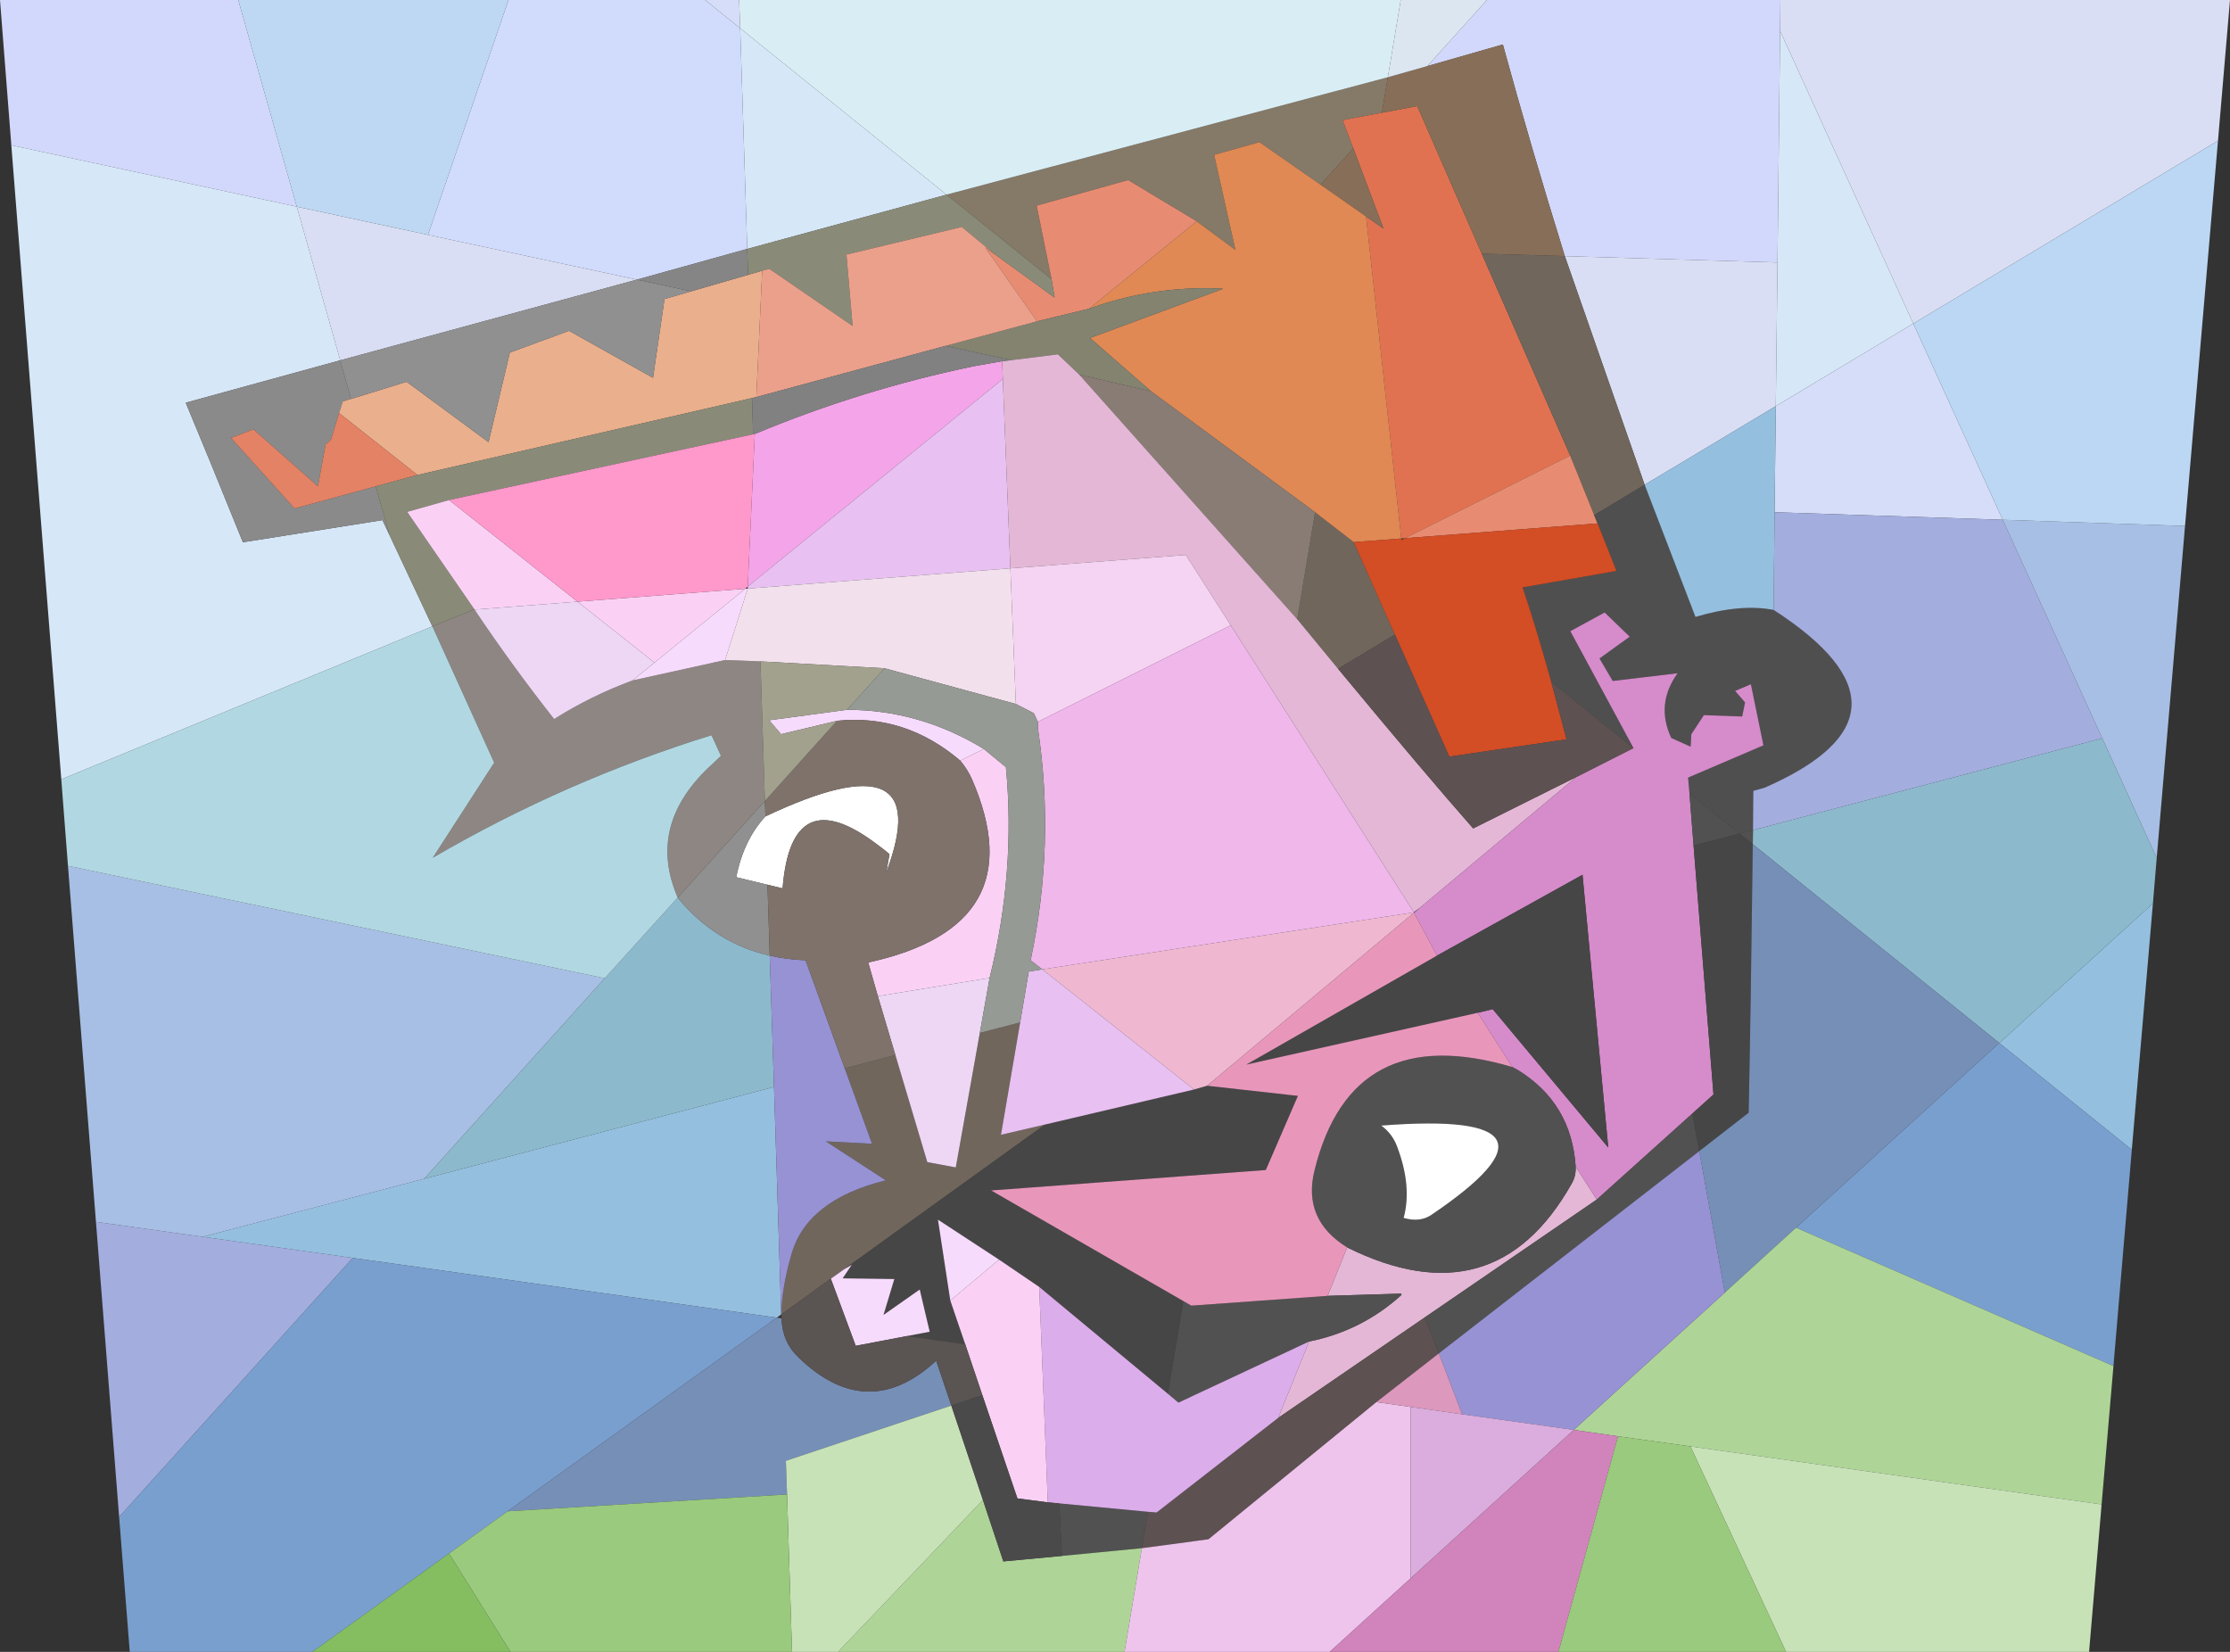
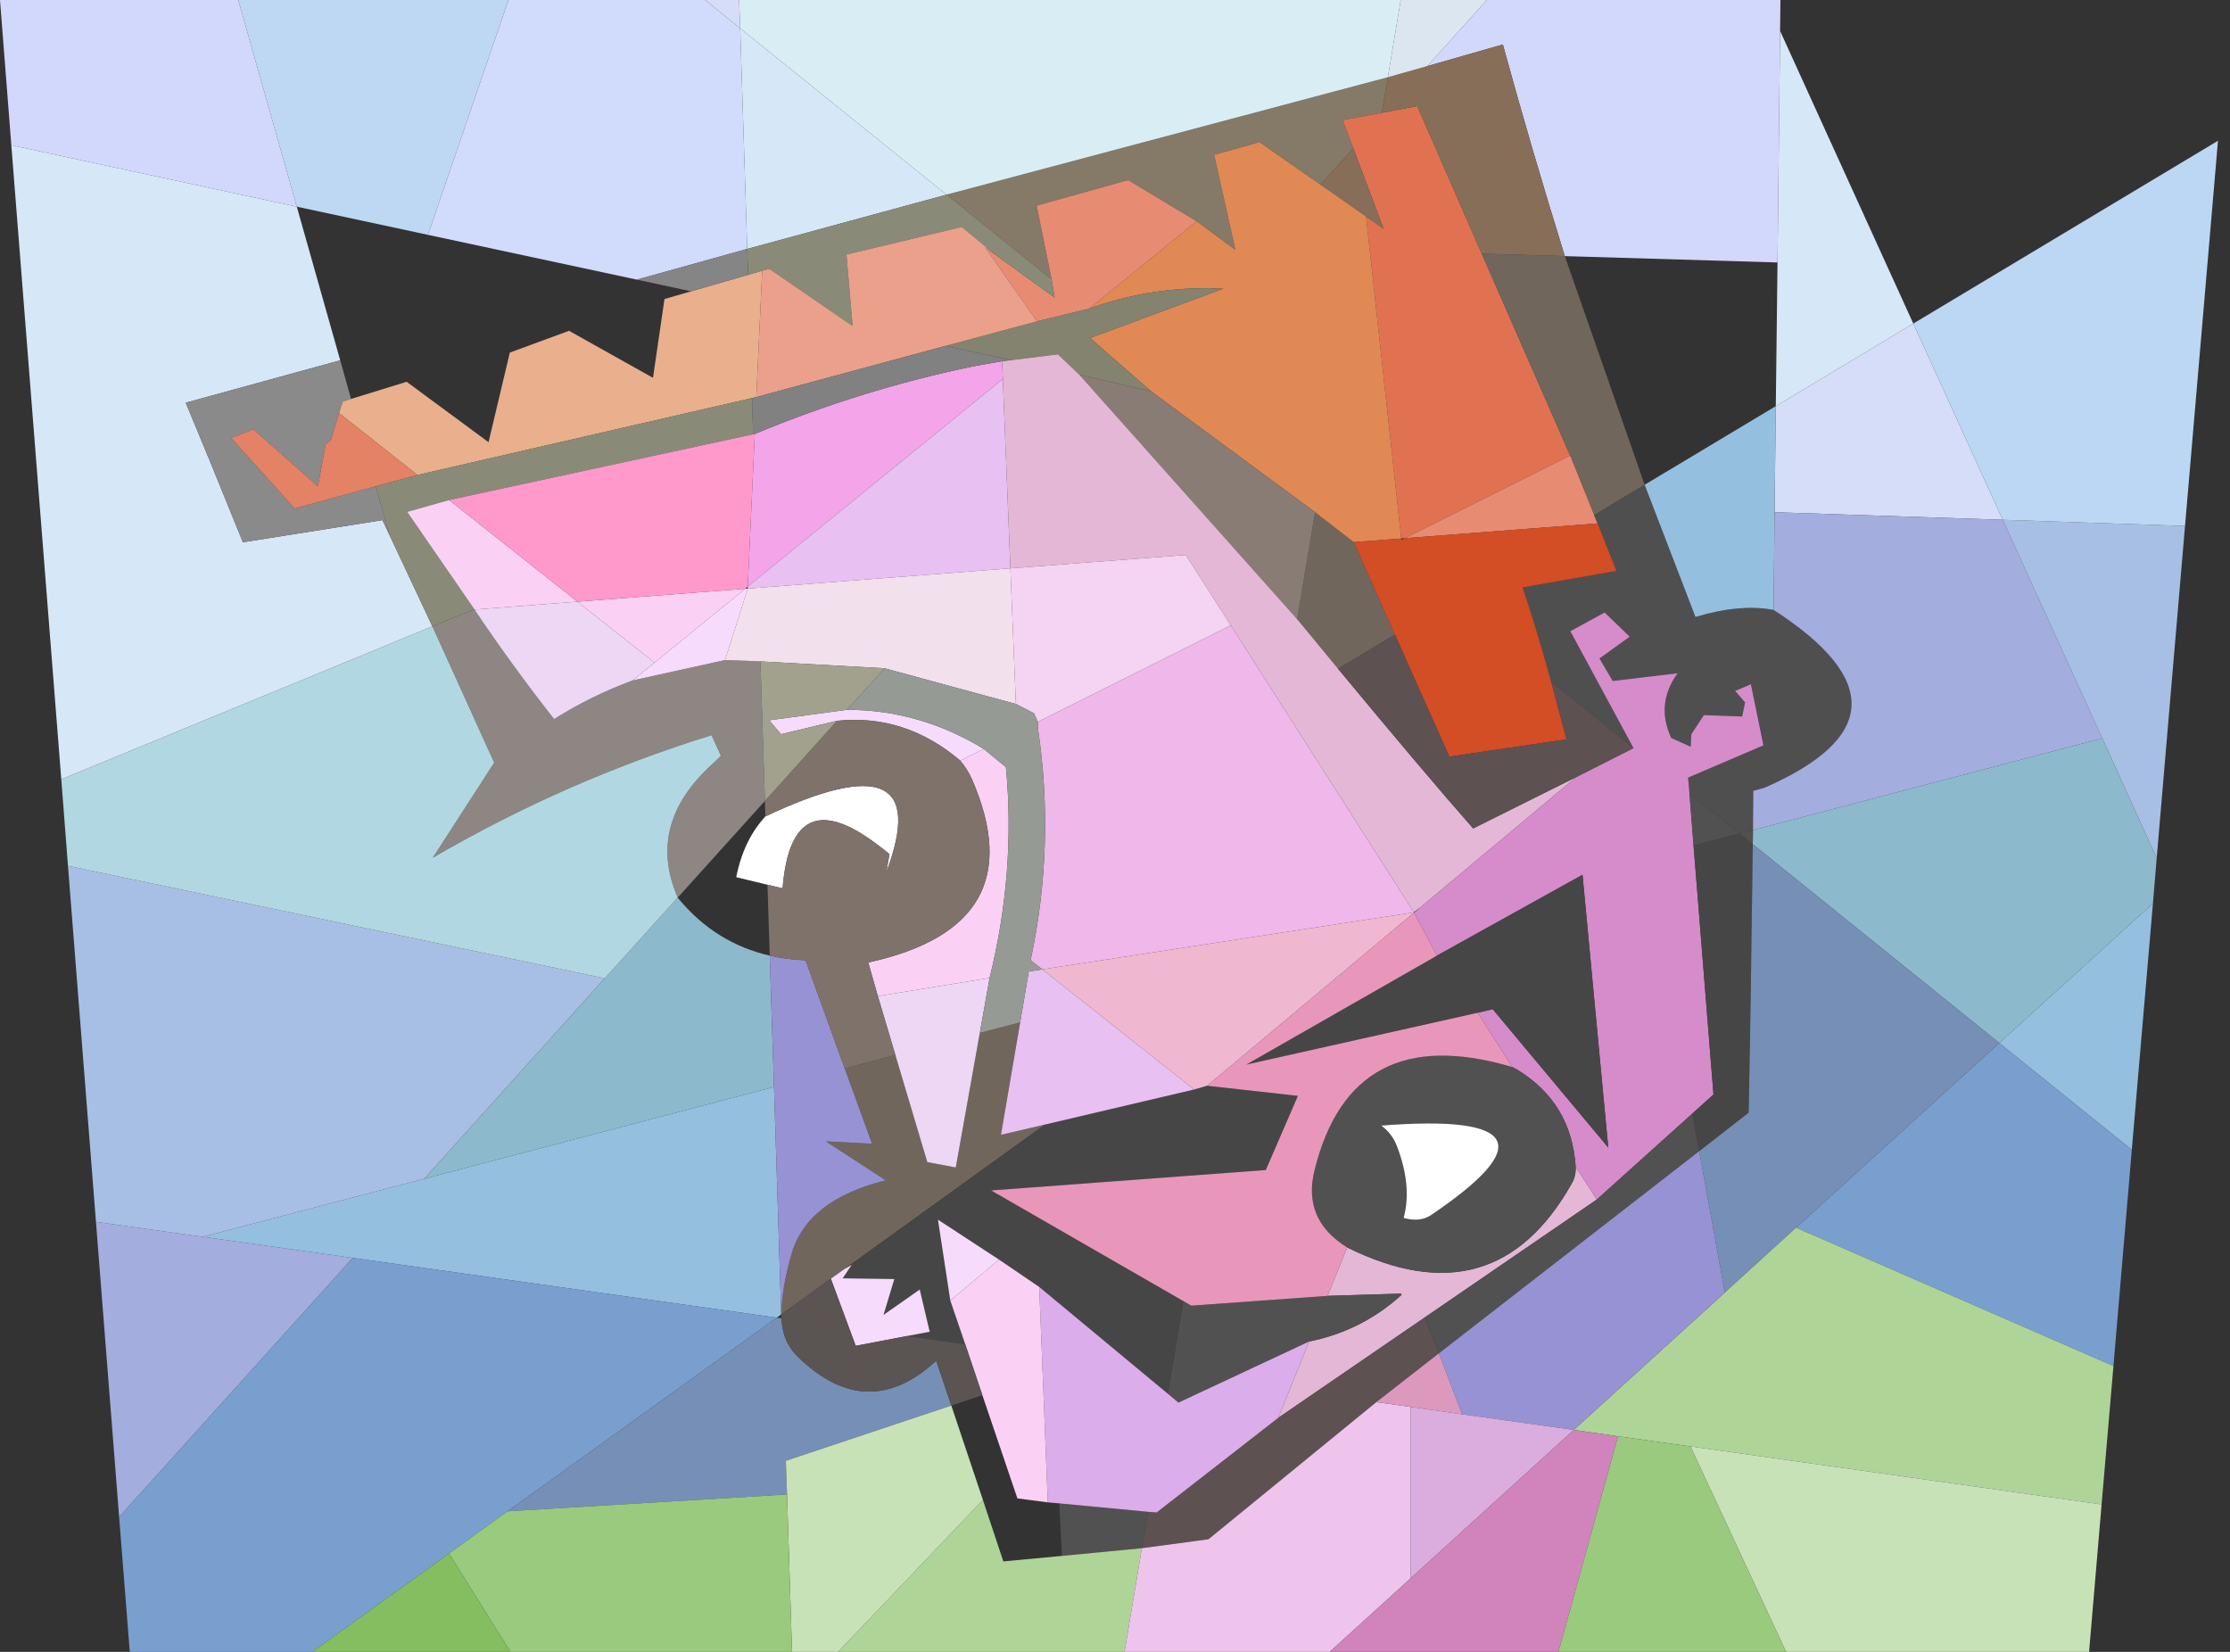
<svg xmlns="http://www.w3.org/2000/svg" height="481.15px" width="649.55px">
  <rect width="100%" height="100%" fill="#333333" stroke="none" />
  <g transform="matrix(1.0, 0.0, 0.0, 1.0, 324.75, 240.55)">
-     <path d="M193.75 -231.55 L193.85 -240.55 324.8 -240.55 321.3 -199.55 232.55 -146.3 193.75 -231.55 M131.05 -165.95 L193.0 -164.1 192.5 -122.25 154.3 -99.35 131.05 -165.95 M-139.25 -159.1 L-225.65 -135.6 -238.3 -180.35 -200.1 -172.15 -139.25 -159.1" fill="#d9def4" fill-rule="evenodd" stroke="none" />
    <path d="M193.85 -240.55 L193.75 -231.55 193.0 -164.1 131.05 -165.95 Q121.2 -197.65 113.0 -227.6 L91.0 -221.3 108.35 -240.55 193.85 -240.55 M-321.45 -198.25 L-324.75 -240.55 -255.35 -240.55 -238.3 -180.35 -321.45 -198.25" fill="#d2d8fb" fill-rule="evenodd" stroke="none" />
    <path d="M77.75 -207.7 L66.35 -205.55 69.45 -197.35 59.9 -186.75 42.1 -199.15 28.9 -195.45 35.1 -167.75 23.8 -176.1 3.85 -188.1 -22.8 -180.65 -18.45 -159.2 -49.05 -183.85 79.5 -218.05 77.75 -207.7" fill="#857968" fill-rule="evenodd" stroke="none" />
    <path d="M69.45 -197.35 L66.35 -205.55 77.75 -207.7 88.05 -209.65 106.85 -166.65 132.6 -107.85 84.55 -83.8 83.4 -83.7 73.15 -177.5 78.25 -173.95 69.45 -197.35" fill="#e17251" fill-rule="evenodd" stroke="none" />
    <path d="M91.0 -221.3 L113.0 -227.6 Q121.2 -197.65 131.05 -165.95 L106.85 -166.65 88.05 -209.65 77.75 -207.7 79.5 -218.05 91.0 -221.3 M59.9 -186.75 L69.45 -197.35 78.25 -173.95 73.15 -177.5 59.9 -186.75" fill="#876e58" fill-rule="evenodd" stroke="none" />
    <path d="M79.5 -218.05 L-49.05 -183.85 -109.15 -232.3 -109.45 -240.55 83.25 -240.55 79.5 -218.05" fill="#d9eef4" fill-rule="evenodd" stroke="none" />
    <path d="M108.35 -240.55 L91.0 -221.3 79.5 -218.05 83.25 -240.55 108.35 -240.55" fill="#dce6f1" fill-rule="evenodd" stroke="none" />
    <path d="M132.6 -107.85 L106.85 -166.65 131.05 -165.95 154.3 -99.35 139.6 -90.5 132.6 -107.85 M58.3 -91.35 L69.55 -82.65 81.55 -55.7 65.0 -45.75 53.1 -60.2 58.3 -91.35 M-27.6 57.25 L-33.2 90.0 -20.35 87.0 -78.8 129.1 -82.75 131.9 -97.1 142.25 Q-97.15 135.0 -94.2 124.75 -89.7 108.95 -66.75 103.25 L-84.2 91.9 -70.75 92.6 -78.7 70.65 -63.95 66.75 -54.65 97.95 -46.35 99.5 -39.35 60.3 -27.6 57.25" fill="#70665c" fill-rule="evenodd" stroke="none" />
    <path d="M23.8 -176.1 L35.1 -167.75 28.9 -195.45 42.1 -199.15 59.9 -186.75 73.15 -177.5 83.4 -83.7 69.55 -82.65 58.3 -91.35 10.5 -126.6 -7.25 -142.1 31.55 -156.45 27.25 -156.6 Q9.4 -156.75 -7.5 -150.65 L23.8 -176.1" fill="#e08954" fill-rule="evenodd" stroke="none" />
    <path d="M-18.45 -159.2 L-22.8 -180.65 3.85 -188.1 23.8 -176.1 -7.5 -150.65 -22.7 -146.95 -37.8 -168.5 -34.65 -166.25 -17.55 -153.85 -18.45 -159.2 M84.55 -83.8 L132.6 -107.85 139.6 -90.5 140.6 -88.1 84.55 -83.8" fill="#e78c72" fill-rule="evenodd" stroke="none" />
    <path d="M-7.5 -150.65 Q9.4 -156.75 27.25 -156.6 L31.55 -156.45 -7.25 -142.1 10.5 -126.6 -10.35 -131.4 -16.6 -137.35 -30.2 -135.65 -49.35 -139.8 -22.7 -146.95 -7.5 -150.65" fill="#838370" fill-rule="evenodd" stroke="none" />
    <path d="M10.5 -126.6 L58.3 -91.35 53.1 -60.2 -10.35 -131.4 10.5 -126.6" fill="#897c74" fill-rule="evenodd" stroke="none" />
    <path d="M53.1 -60.2 L65.0 -45.75 Q90.55 -14.9 104.35 0.75 L134.35 -14.2 88.9 23.8 87.1 25.2 33.75 -58.4 20.65 -78.9 -30.45 -75.0 -32.65 -130.15 -32.85 -135.35 -30.2 -135.65 -16.6 -137.35 -10.35 -131.4 53.1 -60.2 M134.2 99.25 L140.35 108.85 90.3 143.15 47.55 172.45 56.55 150.2 Q71.95 147.1 83.5 136.6 L83.35 136.25 61.95 136.9 67.65 122.8 Q110.6 144.05 133.05 104.2 134.35 101.95 134.2 99.25" fill="#e3b7d5" fill-rule="evenodd" stroke="none" />
    <path d="M-30.45 -75.0 L20.65 -78.9 33.75 -58.4 -22.45 -30.3 -23.6 -32.8 -28.85 -35.5 -30.45 -75.0" fill="#f5d3f2" fill-rule="evenodd" stroke="none" />
    <path d="M140.6 -88.1 L139.6 -90.5 154.3 -99.35 169.1 -60.85 Q182.15 -64.75 191.85 -62.9 238.55 -32.7 189.2 -11.1 L185.95 -10.2 185.85 1.25 181.95 2.25 167.35 -9.5 166.95 -14.05 188.9 -23.45 185.25 -41.25 180.65 -39.3 183.55 -35.95 182.7 -31.85 171.55 -32.25 167.9 -26.7 167.7 -23.05 162.05 -25.6 Q157.45 -35.5 163.9 -44.45 L145.0 -42.2 141.15 -48.75 149.95 -55.1 142.65 -62.15 132.65 -56.7 151.05 -22.65 127.1 -41.95 Q122.4 -58.75 118.75 -69.45 L146.1 -74.25 140.6 -88.1" fill="#4f4f4f" fill-rule="evenodd" stroke="none" />
    <path d="M69.55 -82.65 L83.4 -83.7 83.45 -83.25 84.55 -83.8 140.6 -88.1 146.1 -74.25 118.75 -69.45 Q122.4 -58.75 127.1 -41.95 L131.55 -25.2 97.4 -20.15 81.55 -55.7 69.55 -82.65" fill="#d34d25" fill-rule="evenodd" stroke="none" />
    <path d="M88.9 23.8 L134.35 -14.2 151.05 -22.65 132.65 -56.7 142.65 -62.15 149.95 -55.1 141.15 -48.75 145.0 -42.2 163.9 -44.45 Q157.45 -35.5 162.05 -25.6 L167.7 -23.05 167.9 -26.7 171.55 -32.25 182.7 -31.85 183.55 -35.95 180.65 -39.3 185.25 -41.25 188.9 -23.45 166.95 -14.05 167.35 -9.5 168.55 5.75 174.35 78.25 168.2 83.8 140.35 108.85 134.2 99.25 Q133.0 80.8 117.4 71.15 L115.75 70.25 105.65 54.45 110.05 53.4 143.7 93.7 136.2 14.25 93.8 37.8 87.1 25.3 88.9 23.8" fill="#d68bcb" fill-rule="evenodd" stroke="none" />
    <path d="M65.0 -45.75 L81.55 -55.7 97.4 -20.15 131.55 -25.2 127.1 -41.95 151.05 -22.65 134.35 -14.2 104.35 0.75 Q90.55 -14.9 65.0 -45.75 M9.65 199.8 L12.15 200.0 47.55 172.45 90.3 143.15 94.35 153.65 76.15 167.85 27.25 207.8 7.85 210.4 9.65 199.8" fill="#5e5151" fill-rule="evenodd" stroke="none" />
    <path d="M193.0 -164.1 L193.75 -231.55 232.55 -146.3 192.5 -122.25 193.0 -164.1 M-306.9 -13.55 L-321.45 -198.25 -238.3 -180.35 -225.65 -135.6 -270.65 -123.25 Q-264.05 -107.5 -254.0 -82.6 L-213.35 -89.05 -211.2 -84.5 -198.8 -58.1 -306.9 -13.55 M-49.05 -183.85 L-107.1 -168.05 -109.15 -232.3 -49.05 -183.85" fill="#d6e7f8" fill-rule="evenodd" stroke="none" />
    <path d="M192.5 -122.25 L232.55 -146.3 258.6 -89.15 192.15 -91.35 192.5 -122.25 M-119.35 -240.55 L-109.45 -240.55 -109.15 -232.3 -119.35 -240.55" fill="#d6ddf8" fill-rule="evenodd" stroke="none" />
    <path d="M192.15 -91.35 L258.6 -89.15 287.6 -25.5 185.85 1.25 185.95 -10.2 189.2 -11.1 Q238.55 -32.7 191.85 -62.9 L192.15 -91.35 M-290.05 201.3 L-296.8 115.35 -265.7 119.7 -222.0 125.85 -290.05 201.3" fill="#a3adde" fill-rule="evenodd" stroke="none" />
    <path d="M154.3 -99.35 L192.5 -122.25 192.15 -91.35 191.85 -62.9 Q182.15 -64.75 169.1 -60.85 L154.3 -99.35 M302.35 22.6 L296.2 94.35 257.6 63.25 302.35 22.6 M-201.2 102.8 L-99.3 76.05 -97.2 142.3 -98.5 143.25 -222.0 125.85 -265.7 119.7 -201.2 102.8" fill="#95bfdf" fill-rule="evenodd" stroke="none" />
    <path d="M287.6 -25.5 L258.6 -89.15 311.7 -87.35 303.45 9.4 287.6 -25.5 M-296.8 115.35 L-304.95 11.65 -148.6 44.4 -201.2 102.8 -265.7 119.7 -296.8 115.35" fill="#a7bfe4" fill-rule="evenodd" stroke="none" />
    <path d="M232.55 -146.3 L321.3 -199.55 311.7 -87.35 258.6 -89.15 232.55 -146.3" fill="#bbd7f4" fill-rule="evenodd" stroke="none" />
    <path d="M185.85 1.25 L287.6 -25.5 303.45 9.4 302.35 22.6 257.6 63.25 185.8 5.35 185.85 1.25 M-148.6 44.4 L-127.35 20.9 -126.95 21.4 Q-116.25 34.2 -100.55 37.8 L-99.3 76.05 -201.2 102.8 -148.6 44.4" fill="#8db9cd" fill-rule="evenodd" stroke="none" />
    <path d="M257.6 63.25 L296.2 94.35 290.85 157.35 198.4 117.05 257.6 63.25 M-233.75 240.6 L-286.95 240.6 -290.05 201.3 -222.0 125.85 -98.5 143.25 -176.9 199.65 -193.95 211.95 -233.75 240.6" fill="#799fce" fill-rule="evenodd" stroke="none" />
    <path d="M185.85 1.25 L185.8 5.35 181.95 2.25 168.55 5.75 167.35 -9.5 181.95 2.25 185.85 1.25 M168.2 83.8 L170.2 94.75 94.35 153.65 90.3 143.15 140.35 108.85 168.2 83.8 M115.75 70.25 L117.4 71.15 Q133.0 80.8 134.2 99.25 134.35 101.95 133.05 104.2 110.6 144.05 67.65 122.8 54.55 114.7 58.15 100.3 69.0 56.4 115.75 70.25 M19.9 138.4 L22.25 139.75 61.95 136.9 83.35 136.25 83.5 136.6 Q71.95 147.1 56.55 150.2 L18.5 168.0 15.4 165.4 19.9 138.4 M-16.2 197.35 L9.65 199.8 7.85 210.4 -15.45 212.65 -16.2 197.35 M92.05 113.4 Q137.55 82.65 77.6 87.3 80.8 89.7 82.15 93.3 86.6 104.95 84.1 114.2 88.75 115.55 92.05 113.4" fill="#515151" fill-rule="evenodd" stroke="none" />
    <path d="M181.95 2.25 L185.8 5.35 Q185.2 54.75 184.6 83.55 L170.2 94.75 168.2 83.8 174.35 78.25 168.55 5.75 181.95 2.25 M23.05 76.8 L26.85 75.7 53.3 78.65 43.95 100.25 -36.05 106.2 19.9 138.4 15.4 165.4 -22.05 134.3 -33.75 126.35 -51.55 114.7 -47.95 138.25 -43.6 151.0 -60.55 148.6 -53.95 147.35 -56.85 135.05 -67.4 142.45 -64.25 132.0 -79.3 131.8 -76.65 127.85 -78.8 129.1 -20.35 87.0 23.05 76.8 M93.8 37.8 L136.2 14.25 143.7 93.7 110.05 53.4 105.65 54.45 38.25 69.55 93.8 37.8" fill="#464646" fill-rule="evenodd" stroke="none" />
    <path d="M185.8 5.35 L257.6 63.25 198.4 117.05 177.65 135.95 170.2 94.75 184.6 83.55 Q185.2 54.75 185.8 5.35 M-98.5 143.25 L-97.1 143.45 Q-96.9 150.3 -92.2 154.8 -72.1 174.25 -52.05 155.8 L-47.65 168.85 -95.85 184.95 -95.5 194.75 -176.9 199.65 -98.5 143.25" fill="#758fb7" fill-rule="evenodd" stroke="none" />
    <path d="M290.85 157.35 L287.4 197.65 167.65 180.75 146.55 177.8 133.65 175.95 177.65 135.95 198.4 117.05 290.85 157.35 M2.8 240.6 L-80.65 240.6 -38.45 196.35 -32.5 214.25 -15.45 212.65 7.85 210.4 2.8 240.6" fill="#aed597" fill-rule="evenodd" stroke="none" />
    <path d="M170.2 94.75 L177.65 135.95 133.65 175.95 101.15 171.4 94.35 153.65 170.2 94.75 M-100.55 37.8 Q-95.55 38.95 -90.1 39.15 L-78.7 70.65 -70.75 92.6 -84.2 91.9 -66.75 103.25 Q-89.7 108.95 -94.2 124.75 -97.15 135.0 -97.1 142.25 L-97.2 142.3 -99.3 76.05 -100.55 37.8" fill="#9792d3" fill-rule="evenodd" stroke="none" />
    <path d="M287.4 197.65 L283.75 240.6 195.5 240.6 167.65 180.75 287.4 197.65 M-80.65 240.6 L-94.05 240.6 -95.5 194.75 -95.85 184.95 -47.65 168.85 -38.45 196.35 -80.65 240.6" fill="#c8e2b8" fill-rule="evenodd" stroke="none" />
    <path d="M87.1 25.2 L88.9 23.8 87.1 25.3 87.1 25.2" fill="#000000" fill-rule="evenodd" stroke="none" />
    <path d="M87.1 25.2 L87.1 25.3 26.85 75.7 23.05 76.8 -21.15 41.8 87.1 25.2" fill="#efb8d0" fill-rule="evenodd" stroke="none" />
    <path d="M26.85 75.7 L87.1 25.3 93.8 37.8 38.25 69.55 105.65 54.45 115.75 70.25 Q69.0 56.4 58.15 100.3 54.55 114.7 67.65 122.8 L61.95 136.9 22.25 139.75 19.9 138.4 -36.05 106.2 43.95 100.25 53.3 78.65 26.85 75.7" fill="#e897bb" fill-rule="evenodd" stroke="none" />
    <path d="M15.4 165.4 L18.5 168.0 56.55 150.2 47.55 172.45 12.15 200.0 9.65 199.8 -16.2 197.35 -19.55 197.05 -22.05 134.3 15.4 165.4" fill="#dcadeb" fill-rule="evenodd" stroke="none" />
    <path d="M62.55 240.6 L2.8 240.6 7.85 210.4 27.25 207.8 76.15 167.85 86.15 169.25 86.15 219.15 62.55 240.6" fill="#eec4ed" fill-rule="evenodd" stroke="none" />
    <path d="M92.05 113.4 Q88.75 115.55 84.1 114.2 86.6 104.95 82.15 93.3 80.8 89.7 77.6 87.3 137.55 82.65 92.05 113.4 M-101.8 -2.75 Q-51.5 -26.5 -66.6 13.55 L-65.65 8.25 Q-67.35 6.8 -69.15 5.5 -94.25 -13.6 -96.8 18.2 L-101.2 17.15 -110.3 14.95 Q-108.15 4.1 -101.8 -2.75" fill="#ffffff" fill-rule="evenodd" stroke="none" />
    <path d="M94.35 153.65 L101.15 171.4 86.15 169.25 76.15 167.85 94.35 153.65" fill="#dc98bd" fill-rule="evenodd" stroke="none" />
    <path d="M101.15 171.4 L133.65 175.95 86.15 219.15 86.15 169.25 101.15 171.4" fill="#dbadde" fill-rule="evenodd" stroke="none" />
    <path d="M129.2 240.6 L62.55 240.6 86.15 219.15 133.65 175.95 146.55 177.8 129.2 240.6" fill="#d084bb" fill-rule="evenodd" stroke="none" />
    <path d="M195.5 240.6 L129.2 240.6 146.55 177.8 167.65 180.75 195.5 240.6 M-94.05 240.6 L-176.05 240.6 -193.95 211.95 -176.9 199.65 -95.5 194.75 -94.05 240.6" fill="#9aca7d" fill-rule="evenodd" stroke="none" />
    <path d="M-22.45 -30.3 L33.75 -58.4 87.1 25.2 -21.15 41.8 -24.55 39.15 Q-17.35 5.3 -22.45 -28.55 L-22.45 -30.3" fill="#f0b7eb" fill-rule="evenodd" stroke="none" />
    <path d="M-176.65 -240.55 L-119.35 -240.55 -109.15 -232.3 -107.1 -168.05 -139.25 -159.1 -200.1 -172.15 -176.65 -240.55" fill="#d1dbfc" fill-rule="evenodd" stroke="none" />
    <path d="M-255.35 -240.55 L-176.65 -240.55 -200.1 -172.15 -238.3 -180.35 -255.35 -240.55" fill="#bed8f3" fill-rule="evenodd" stroke="none" />
    <path d="M-222.5 -124.35 L-224.9 -123.6 -226.0 -120.25 -228.35 -112.45 -229.9 -111.1 -232.15 -98.9 -250.95 -115.5 -257.45 -113.0 -238.95 -92.45 -215.3 -98.9 -211.2 -84.5 -213.35 -89.05 -254.0 -82.6 Q-264.05 -107.5 -270.65 -123.25 L-225.65 -135.6 -222.5 -124.35" fill="#8a8a8a" fill-rule="evenodd" stroke="none" />
    <path d="M-222.5 -124.35 L-206.3 -129.35 -182.45 -111.75 -176.25 -137.85 -159.0 -144.2 -134.55 -130.5 -131.2 -153.45 -123.45 -155.7 -106.85 -160.5 -102.75 -161.7 -104.45 -124.9 -105.7 -124.6 -203.15 -102.2 -226.0 -120.25 -224.9 -123.6 -222.5 -124.35" fill="#eaaf8c" fill-rule="evenodd" stroke="none" />
    <path d="M-226.0 -120.25 L-203.15 -102.2 -215.3 -98.9 -238.95 -92.45 -257.45 -113.0 -250.95 -115.5 -232.15 -98.9 -229.9 -111.1 -228.35 -112.45 -226.0 -120.25" fill="#e48265" fill-rule="evenodd" stroke="none" />
-     <path d="M-123.45 -155.7 L-131.2 -153.45 -134.55 -130.5 -159.0 -144.2 -176.25 -137.85 -182.45 -111.75 -206.3 -129.35 -222.5 -124.35 -225.65 -135.6 -139.25 -159.1 -123.45 -155.7 M-127.35 20.9 L-101.95 -7.25 -101.8 -2.75 Q-108.15 4.1 -110.3 14.95 L-101.2 17.15 -100.55 37.8 Q-116.25 34.2 -126.95 21.4 L-127.35 20.9" fill="#909090" fill-rule="evenodd" stroke="none" />
    <path d="M-198.8 -58.1 L-186.6 -63.1 -186.55 -63.0 Q-175.7 -46.8 -163.35 -31.1 -152.65 -37.85 -140.5 -42.35 L-113.55 -48.3 -103.25 -47.9 -101.95 -7.25 -127.35 20.9 Q-136.65 -0.55 -117.1 -18.15 L-114.75 -20.4 -117.5 -26.4 Q-160.2 -13.15 -198.7 9.3 L-180.8 -18.4 -198.8 -58.1" fill="#8e8682" fill-rule="evenodd" stroke="none" />
    <path d="M-49.05 -183.85 L-18.45 -159.2 -17.55 -153.85 -34.65 -166.25 -35.4 -166.85 -44.6 -174.45 -78.2 -166.4 -76.4 -145.6 -100.65 -162.25 -102.75 -161.7 -106.85 -160.5 -107.1 -168.05 -49.05 -183.85 M-203.15 -102.2 L-105.7 -124.6 -105.4 -114.05 -193.95 -94.9 -206.15 -91.45 -186.6 -63.1 -198.8 -58.1 -211.2 -84.5 -215.3 -98.9 -203.15 -102.2" fill="#898b78" fill-rule="evenodd" stroke="none" />
    <path d="M-22.05 134.3 L-19.55 197.05 -28.4 195.9 -38.6 165.85 -43.6 151.0 -47.95 138.25 -33.75 126.35 -22.05 134.3 M-186.6 -63.1 L-206.15 -91.45 -193.95 -94.9 -156.55 -65.3 -186.55 -63.0 -186.6 -63.1 M-134.1 -47.55 L-156.55 -65.3 -107.7 -69.05 -134.1 -47.55 M-69.05 49.6 L-71.85 39.8 Q-23.05 29.15 -41.65 -13.6 -42.95 -16.5 -45.05 -19.0 L-38.2 -22.4 -31.75 -17.1 Q-28.85 13.3 -36.5 44.3 L-69.05 49.6" fill="#fad1f5" fill-rule="evenodd" stroke="none" />
    <path d="M-186.55 -63.0 L-156.55 -65.3 -134.1 -47.55 -140.5 -42.35 Q-152.65 -37.85 -163.35 -31.1 -175.7 -46.8 -186.55 -63.0 M-69.05 49.6 L-36.5 44.3 -39.35 60.3 -46.35 99.5 -54.65 97.95 -63.95 66.75 -69.05 49.6" fill="#eed6f5" fill-rule="evenodd" stroke="none" />
    <path d="M-304.95 11.65 L-306.9 -13.55 -198.8 -58.1 -180.8 -18.4 -198.7 9.3 Q-160.2 -13.15 -117.5 -26.4 L-114.75 -20.4 -117.1 -18.15 Q-136.65 -0.55 -127.35 20.9 L-148.6 44.4 -304.95 11.65" fill="#b1d8e2" fill-rule="evenodd" stroke="none" />
    <path d="M-104.45 -124.9 L-102.75 -161.7 -100.65 -162.25 -76.4 -145.6 -78.2 -166.4 -44.6 -174.45 -35.4 -166.85 -37.8 -168.5 -22.7 -146.95 -49.35 -139.8 -104.45 -124.9" fill="#eba08b" fill-rule="evenodd" stroke="none" />
    <path d="M-32.85 -135.35 L-32.65 -130.15 -106.95 -69.7 -104.9 -114.15 Q-73.95 -127.05 -41.25 -133.85 L-32.85 -135.35" fill="#f4a4e9" fill-rule="evenodd" stroke="none" />
    <path d="M-105.7 -124.6 L-104.45 -124.9 -49.35 -139.8 -30.2 -135.65 -32.85 -135.35 -41.25 -133.85 Q-73.95 -127.05 -104.9 -114.15 L-105.4 -114.05 -105.7 -124.6" fill="#818181" fill-rule="evenodd" stroke="none" />
    <path d="M-106.85 -160.5 L-123.45 -155.7 -139.25 -159.1 -107.1 -168.05 -106.85 -160.5" fill="#858585" fill-rule="evenodd" stroke="none" />
    <path d="M-193.95 -94.9 L-105.4 -114.05 -104.9 -114.15 -106.95 -69.7 -107.7 -69.05 -156.55 -65.3 -193.95 -94.9" fill="#ff99cc" fill-rule="evenodd" stroke="none" />
    <path d="M-113.55 -48.3 L-140.5 -42.35 -134.1 -47.55 -107.7 -69.05 -106.95 -69.1 -113.55 -48.3 M-80.95 -30.6 L-97.25 -26.7 -100.7 -30.75 -78.05 -33.8 Q-56.9 -33.8 -38.2 -22.4 L-45.05 -19.0 Q-61.1 -32.65 -80.95 -30.6 M-82.75 131.9 L-78.8 129.1 -76.65 127.85 -79.3 131.8 -64.25 132.0 -67.4 142.45 -56.85 135.05 -53.95 147.35 -60.55 148.6 -75.5 151.45 -82.75 131.9 M-33.75 126.35 L-47.95 138.25 -51.55 114.7 -33.75 126.35" fill="#f7dbfd" fill-rule="evenodd" stroke="none" />
    <path d="M-21.15 41.8 L23.05 76.8 -20.35 87.0 -33.2 90.0 -27.6 57.25 -25.1 42.45 -21.15 41.8 M-32.65 -130.15 L-30.45 -75.0 -106.95 -69.1 -106.95 -69.7 -32.65 -130.15" fill="#e8c0f1" fill-rule="evenodd" stroke="none" />
    <path d="M-30.45 -75.0 L-28.85 -35.5 -67.1 -45.9 -103.25 -47.9 -113.55 -48.3 -106.95 -69.1 -30.45 -75.0" fill="#f3e0ed" fill-rule="evenodd" stroke="none" />
    <path d="M-101.8 -2.75 L-101.95 -7.25 -80.95 -30.6 Q-61.1 -32.65 -45.05 -19.0 -42.95 -16.5 -41.65 -13.6 -23.05 29.15 -71.85 39.8 L-69.05 49.6 -63.95 66.75 -78.7 70.65 -90.1 39.15 Q-95.55 38.95 -100.55 37.8 L-101.2 17.15 -96.8 18.2 Q-94.25 -13.6 -69.15 5.5 -67.35 6.8 -65.65 8.25 L-66.6 13.55 Q-51.5 -26.5 -101.8 -2.75" fill="#7e726b" fill-rule="evenodd" stroke="none" />
    <path d="M-101.95 -7.25 L-103.25 -47.9 -67.1 -45.9 -78.05 -33.8 -100.7 -30.75 -97.25 -26.7 -80.95 -30.6 -101.95 -7.25" fill="#a1a18e" fill-rule="evenodd" stroke="none" />
    <path d="M-28.85 -35.5 L-23.6 -32.8 -22.45 -30.3 -22.45 -28.55 Q-17.35 5.3 -24.55 39.15 L-21.15 41.8 -25.1 42.45 -27.6 57.25 -39.35 60.3 -36.5 44.3 Q-28.85 13.3 -31.75 -17.1 L-38.2 -22.4 Q-56.9 -33.8 -78.05 -33.8 L-67.1 -45.9 -28.85 -35.5" fill="#959a94" fill-rule="evenodd" stroke="none" />
    <path d="M-97.1 142.25 L-82.75 131.9 -75.5 151.45 -60.55 148.6 -43.6 151.0 -38.6 165.85 -47.65 168.85 -52.05 155.8 Q-72.1 174.25 -92.2 154.8 -96.9 150.3 -97.1 143.45 L-97.1 142.25" fill="#5a5452" fill-rule="evenodd" stroke="none" />
-     <path d="M-19.55 197.05 L-16.2 197.35 -15.45 212.65 -32.5 214.25 -38.45 196.35 -47.65 168.85 -38.6 165.85 -28.4 195.9 -19.55 197.05" fill="#4a4a4a" fill-rule="evenodd" stroke="none" />
    <path d="M-176.05 240.6 L-233.75 240.6 -193.95 211.95 -176.05 240.6" fill="#84be61" fill-rule="evenodd" stroke="none" />
  </g>
</svg>